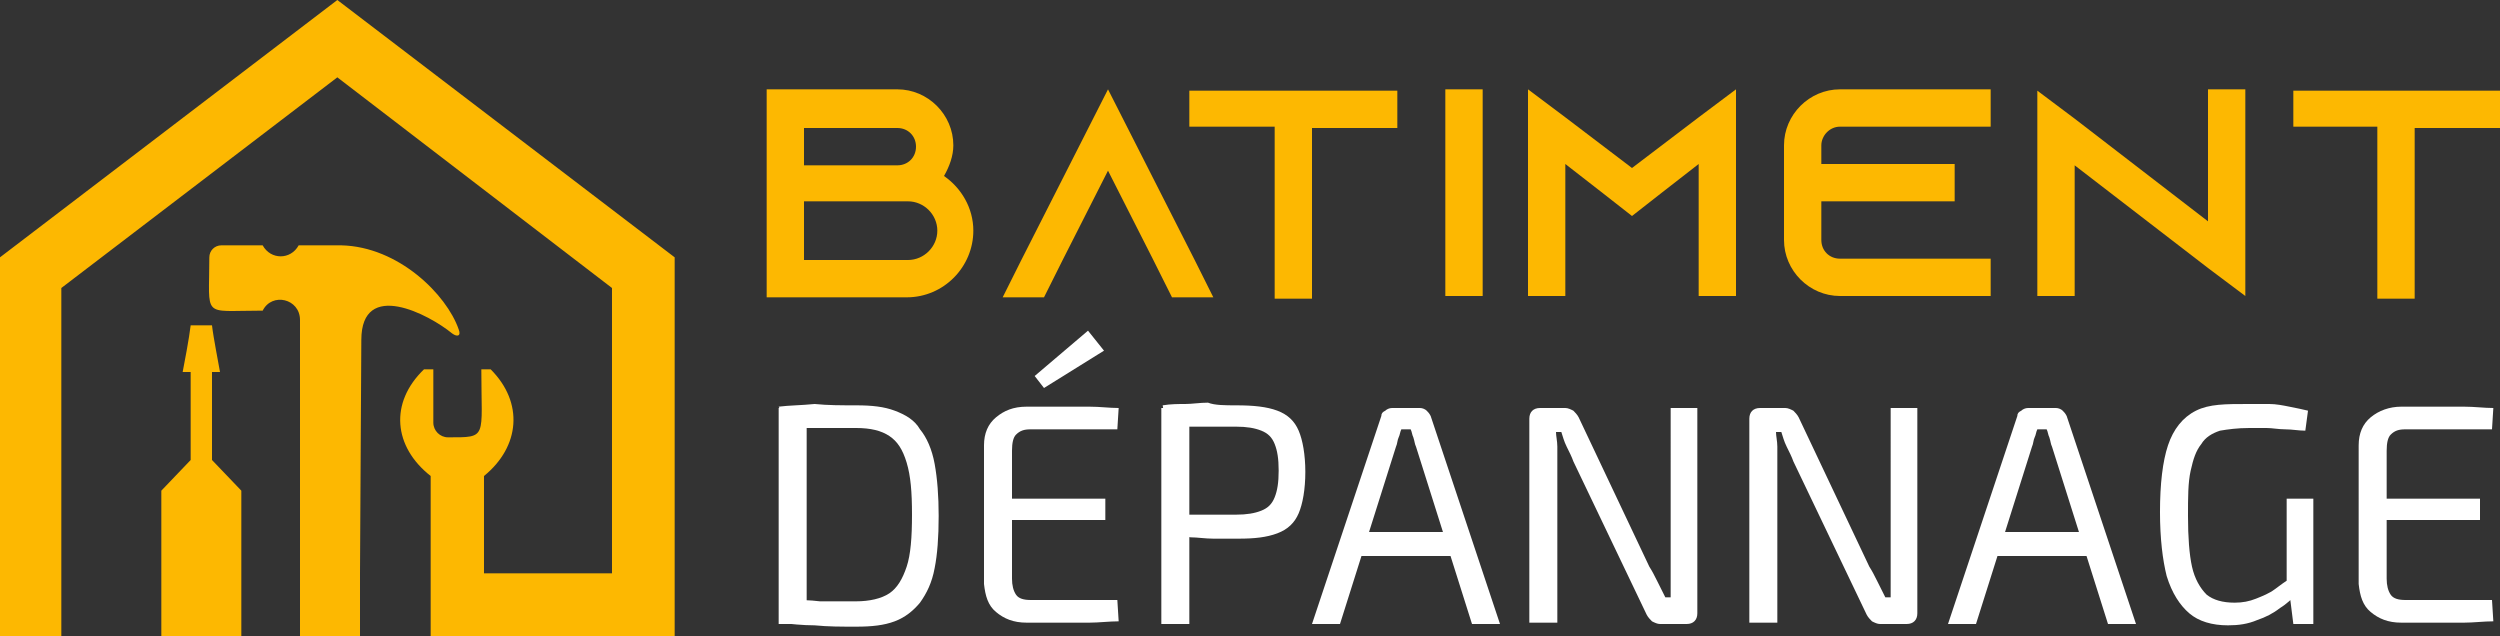
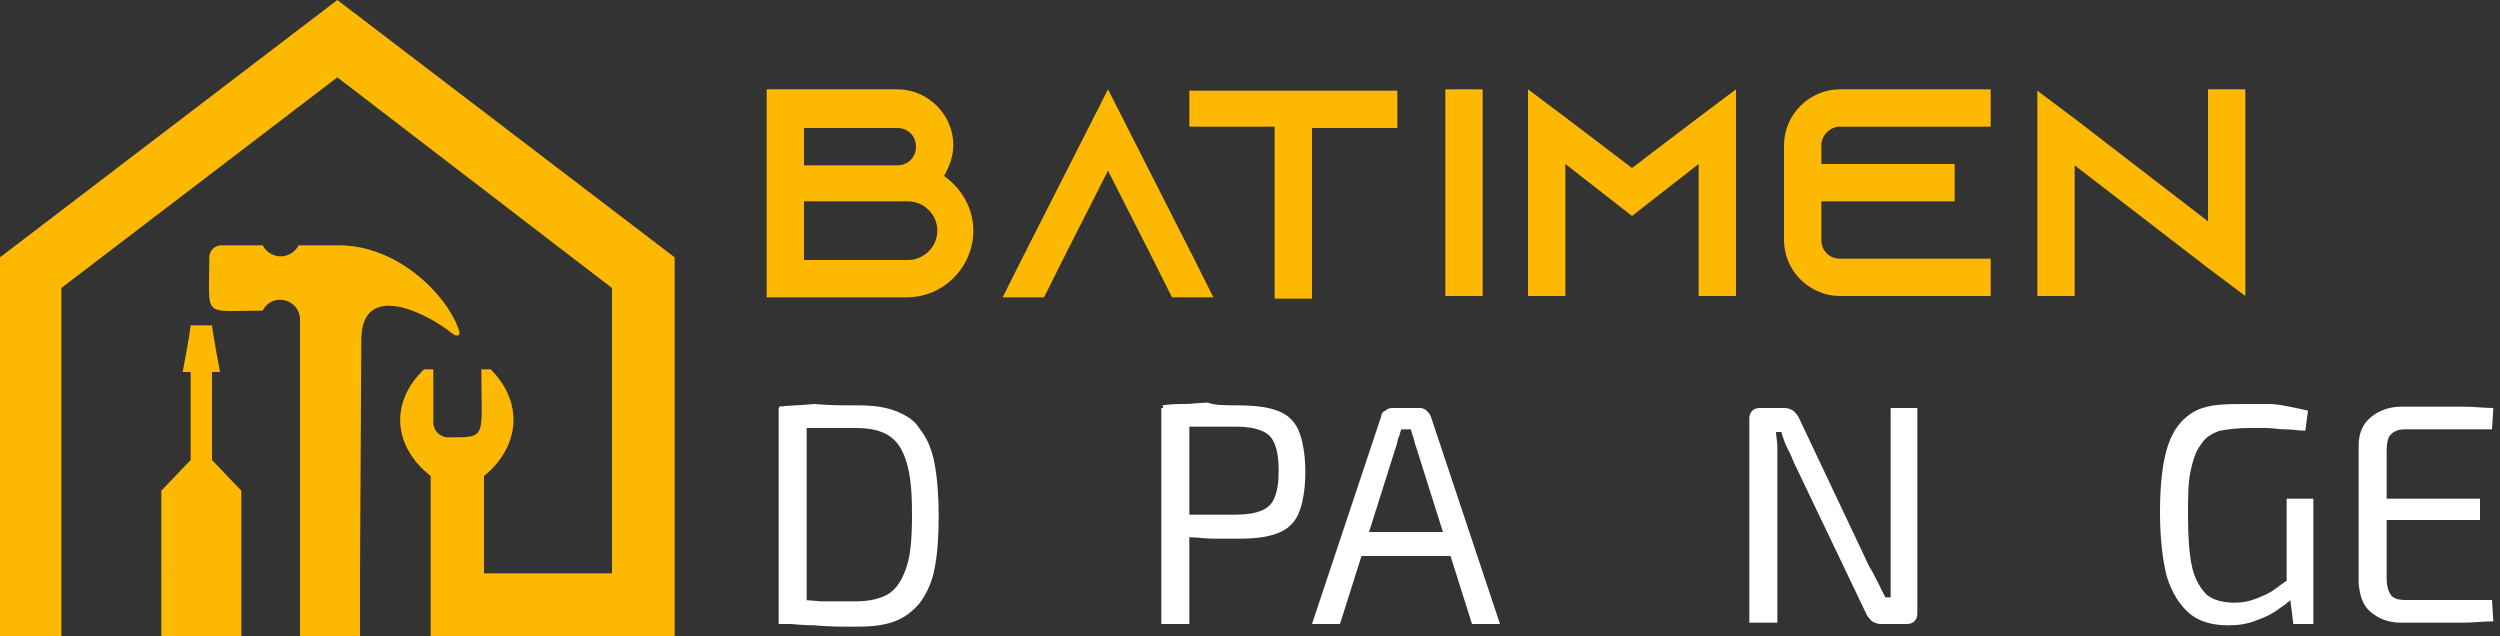
<svg xmlns="http://www.w3.org/2000/svg" version="1.1" id="Layer_1" x="0px" y="0px" width="187.5px" height="47.7px" viewBox="0 0 187.5 47.7" style="enable-background:new 0 0 187.5 47.7;" xml:space="preserve">
  <rect x="0" y="0" width="187.5" height="47.7" fill="#333333" stroke="none" />
  <style type="text/css">
	.st0{fill:#FDB801;}
	.st1{fill:#FFFFFF;}
	.st2{fill-rule:evenodd;clip-rule:evenodd;fill:#FDB801;}
</style>
  <g>
    <path class="st0" d="M73,17.3c0,2.7-2.2,5-5,5H57.5v0h0V6.7h9.8c2.3,0,4.2,1.9,4.2,4.2c0,0.8-0.3,1.6-0.7,2.3   C72.1,14.1,73,15.6,73,17.3z M60.3,12.4h7c0.8,0,1.4-0.6,1.4-1.4s-0.6-1.4-1.4-1.4h-7V12.4z M70.3,17.3c0-1.2-1-2.2-2.2-2.2h-7.8   v4.4h7.8C69.3,19.5,70.3,18.5,70.3,17.3z" />
    <path class="st0" d="M91,22.3h-3.1l-1.4-2.8l-3.4-6.7l-3.4,6.7l-1.4,2.8h-3.1l1.4-2.8l6.5-12.8l6.5,12.8L91,22.3z" />
    <path class="st0" d="M104.8,6.8v2.8h-6.4v12.8h-2.8V9.5h-6.4V6.8H104.8z" />
    <path class="st0" d="M108.4,22.3V6.7h2.8v15.5H108.4z" />
    <path class="st0" d="M130.2,6.7v15.5h-2.8v-9.9l-2.7,2.1l-2.3,1.8l-2.3-1.8l-2.7-2.1v9.9h-2.8V6.7l2.8,2.1l5,3.8l5-3.8L130.2,6.7z" />
    <path class="st0" d="M136.6,10.9v1.4h10v2.8h-10v2.9c0,0.8,0.6,1.4,1.4,1.4h11.3v2.8H138c-2.3,0-4.2-1.9-4.2-4.2v-7.1   c0-2.3,1.9-4.2,4.2-4.2h11.3v2.8H138C137.2,9.5,136.6,10.2,136.6,10.9z" />
    <path class="st0" d="M168.4,6.7v15.5l-2.8-2.1l-10-7.7v9.8h-2.8V6.8l2.8,2.1l10,7.7V6.7H168.4z" />
-     <path class="st0" d="M187.5,6.8v2.8h-6.4v12.8h-2.8V9.5H172V6.8H187.5z" />
    <path class="st1" d="M64.2,30.4c1.2,0,2.1,0.1,2.9,0.4s1.5,0.7,1.9,1.4c0.5,0.6,0.9,1.5,1.1,2.6c0.2,1.1,0.3,2.4,0.3,3.9   c0,1.6-0.1,2.9-0.3,3.9c-0.2,1.1-0.6,1.9-1.1,2.6c-0.5,0.6-1.1,1.1-1.9,1.4S65.4,47,64.2,47c-1.1,0-2.1,0-3.1-0.1   c-0.9,0-1.8-0.1-2.7-0.2l0.9-1.7c0.7,0,1.4,0,2.2,0.1c0.8,0,1.7,0,2.7,0c1,0,1.9-0.2,2.5-0.6c0.6-0.4,1-1.1,1.3-2   c0.3-0.9,0.4-2.2,0.4-3.9s-0.1-2.9-0.4-3.9s-0.7-1.6-1.3-2c-0.6-0.4-1.4-0.6-2.5-0.6c-1,0-1.8,0-2.6,0c-0.8,0-1.5,0-2.3,0l-0.9-1.6   c0.8-0.1,1.7-0.1,2.7-0.2C62.1,30.4,63.1,30.4,64.2,30.4z M60.5,30.6v16.2h-2.1V30.6H60.5z" />
-     <path class="st1" d="M77,30.5c0.8,0,1.6,0,2.4,0c0.8,0,1.6,0,2.3,0c0.8,0,1.5,0.1,2.2,0.1l-0.1,1.6h-6.5c-0.5,0-0.8,0.1-1.1,0.4   c-0.2,0.2-0.3,0.6-0.3,1.2v9.6c0,0.5,0.1,0.9,0.3,1.2c0.2,0.3,0.6,0.4,1.1,0.4h6.5l0.1,1.6c-0.7,0-1.5,0.1-2.2,0.1s-1.6,0-2.3,0   c-0.8,0-1.6,0-2.4,0c-1,0-1.7-0.3-2.3-0.8c-0.6-0.5-0.8-1.2-0.9-2.1V33.4c0-0.9,0.3-1.6,0.9-2.1C75.3,30.8,76,30.5,77,30.5z    M74.3,37.4h8.6V39h-8.6V37.4z M81.6,24.8l1.2,1.5l-4.5,2.8l-0.7-0.9L81.6,24.8z" />
    <path class="st1" d="M92.7,30.4c1.3,0,2.3,0.1,3.1,0.4c0.8,0.3,1.3,0.8,1.6,1.5c0.3,0.7,0.5,1.8,0.5,3.1c0,1.3-0.2,2.4-0.5,3.1   c-0.3,0.7-0.8,1.2-1.6,1.5s-1.7,0.4-2.9,0.4c-0.7,0-1.3,0-1.9,0c-0.6,0-1.2-0.1-1.7-0.1c-0.5-0.1-0.9-0.1-1.3-0.2   c-0.4-0.1-0.6-0.1-0.7-0.2l0.1-1.3c0.8,0,1.7,0,2.6,0s1.8,0,2.7,0c0.8,0,1.4-0.1,1.9-0.3c0.5-0.2,0.8-0.5,1-1   c0.2-0.5,0.3-1.1,0.3-2c0-0.9-0.1-1.5-0.3-2c-0.2-0.5-0.5-0.8-1-1c-0.5-0.2-1.1-0.3-1.9-0.3c-1.3,0-2.4,0-3.3,0   c-0.9,0-1.6,0-1.9,0.1l-0.3-1.7c0.6-0.1,1.2-0.1,1.7-0.1c0.5,0,1.1-0.1,1.7-0.1C91.1,30.4,91.9,30.4,92.7,30.4z M89.2,30.6v16.2   h-2.1V30.6H89.2z" />
    <path class="st1" d="M106.5,30.6c0.2,0,0.4,0.1,0.5,0.2c0.1,0.1,0.2,0.2,0.3,0.4l5.2,15.6h-2.1l-4.2-13.3c-0.1-0.2-0.1-0.4-0.2-0.7   c-0.1-0.2-0.1-0.4-0.2-0.6h-0.7c-0.1,0.2-0.1,0.4-0.2,0.6c-0.1,0.2-0.1,0.5-0.2,0.7l-4.2,13.3h-2.1l5.2-15.6c0-0.2,0.1-0.3,0.3-0.4   c0.1-0.1,0.3-0.2,0.5-0.2H106.5z M109.5,39.9v1.8h-8.2v-1.8H109.5z" />
-     <path class="st1" d="M127.3,30.6v15.4c0,0.5-0.3,0.8-0.8,0.8h-2c-0.2,0-0.4-0.1-0.6-0.2c-0.1-0.1-0.3-0.3-0.4-0.5l-5.5-11.5   c-0.1-0.3-0.3-0.7-0.5-1.1c-0.2-0.4-0.3-0.8-0.4-1.1h-0.4c0,0.3,0.1,0.7,0.1,1.1c0,0.4,0,0.7,0,1.1v12.1h-2.1V31.4   c0-0.5,0.3-0.8,0.8-0.8h1.9c0.2,0,0.4,0.1,0.6,0.2c0.1,0.1,0.3,0.3,0.4,0.5l5.3,11.2c0.2,0.3,0.4,0.7,0.6,1.1   c0.2,0.4,0.4,0.8,0.6,1.2h0.4c0-0.4,0-0.8,0-1.2c0-0.4,0-0.8,0-1.2V30.6H127.3z" />
    <path class="st1" d="M143.8,30.6v15.4c0,0.5-0.3,0.8-0.8,0.8h-2c-0.2,0-0.4-0.1-0.6-0.2c-0.1-0.1-0.3-0.3-0.4-0.5l-5.5-11.5   c-0.1-0.3-0.3-0.7-0.5-1.1c-0.2-0.4-0.3-0.8-0.4-1.1h-0.4c0,0.3,0.1,0.7,0.1,1.1c0,0.4,0,0.7,0,1.1v12.1h-2.1V31.4   c0-0.5,0.3-0.8,0.8-0.8h1.9c0.2,0,0.4,0.1,0.6,0.2c0.1,0.1,0.3,0.3,0.4,0.5l5.3,11.2c0.2,0.3,0.4,0.7,0.6,1.1   c0.2,0.4,0.4,0.8,0.6,1.2h0.4c0-0.4,0-0.8,0-1.2c0-0.4,0-0.8,0-1.2V30.6H143.8z" />
-     <path class="st1" d="M154.2,30.6c0.2,0,0.4,0.1,0.5,0.2c0.1,0.1,0.2,0.2,0.3,0.4l5.2,15.6h-2.1l-4.2-13.3c-0.1-0.2-0.1-0.4-0.2-0.7   c-0.1-0.2-0.1-0.4-0.2-0.6h-0.7c-0.1,0.2-0.1,0.4-0.2,0.6c-0.1,0.2-0.1,0.5-0.2,0.7l-4.2,13.3h-2.1l5.2-15.6c0-0.2,0.1-0.3,0.3-0.4   c0.1-0.1,0.3-0.2,0.5-0.2H154.2z M157.2,39.9v1.8H149v-1.8H157.2z" />
    <path class="st1" d="M168.6,30.3c0.5,0,1.1,0,1.6,0c0.5,0,1,0.1,1.5,0.2c0.5,0.1,1,0.2,1.4,0.3l-0.2,1.5c-0.5,0-1-0.1-1.5-0.1   c-0.5,0-1-0.1-1.4-0.1c-0.5,0-0.9,0-1.3,0c-0.9,0-1.6,0.1-2.2,0.2c-0.6,0.2-1.1,0.5-1.4,1c-0.4,0.5-0.6,1.1-0.8,2s-0.2,2-0.2,3.4   c0,1.6,0.1,2.9,0.3,3.8c0.2,0.9,0.6,1.6,1.1,2.1c0.5,0.4,1.2,0.6,2.1,0.6c0.6,0,1.1-0.1,1.6-0.3s1-0.4,1.4-0.7   c0.4-0.3,0.8-0.6,1.3-0.9l0.3,1.3c-0.3,0.3-0.7,0.7-1.2,1c-0.5,0.4-1.1,0.7-1.7,0.9c-0.7,0.3-1.4,0.4-2.2,0.4   c-1.2,0-2.2-0.3-2.9-0.9s-1.3-1.5-1.7-2.8c-0.3-1.2-0.5-2.8-0.5-4.8c0-2.1,0.2-3.8,0.6-5c0.4-1.2,1.1-2.1,2.1-2.6   S166.9,30.3,168.6,30.3z M173.5,37.4v9.4H172l-0.3-2.4l-0.2-0.5v-6.5H173.5z" />
    <path class="st1" d="M180.1,30.5c0.8,0,1.6,0,2.4,0c0.8,0,1.6,0,2.3,0c0.8,0,1.5,0.1,2.2,0.1l-0.1,1.6h-6.5c-0.5,0-0.8,0.1-1.1,0.4   c-0.2,0.2-0.3,0.6-0.3,1.2v9.6c0,0.5,0.1,0.9,0.3,1.2c0.2,0.3,0.6,0.4,1.1,0.4h6.5l0.1,1.6c-0.7,0-1.5,0.1-2.2,0.1s-1.6,0-2.3,0   c-0.8,0-1.6,0-2.4,0c-1,0-1.7-0.3-2.3-0.8c-0.6-0.5-0.8-1.2-0.9-2.1V33.4c0-0.9,0.3-1.6,0.9-2.1C178.4,30.8,179.2,30.5,180.1,30.5z    M177.4,37.4h8.6V39h-8.6V37.4z" />
  </g>
  <path class="st2" d="M18.2,47.7h-6.1V36.8l2.2-2.3v-6.6h-0.6c0.1-0.5,0.5-2.6,0.6-3.5h0.8h0.8c0.1,0.9,0.5,2.9,0.6,3.5h-0.6v6.6  l2.2,2.3V43V47.7z M27,47.7h-4.5V43v-6.2V24c0-1.6-2.1-2.1-2.8-0.7c-0.1,0-0.1,0-0.2,0c-4.4,0-3.8,0.6-3.8-4c0-0.5,0.4-0.9,0.9-0.9  l3.1,0c0.6,1.1,2.1,1.1,2.7,0h3.2c4.3,0.1,7.9,3.7,8.8,6.3c0.2,0.5-0.1,0.6-0.5,0.3c-1.7-1.4-6.8-4.1-6.8,0.5L27,43h0V47.7z   M45.9,43V21.6L25.3,5.8L4.6,21.6v26.1H0V19.3L25.3,0l25.3,19.3v28.4H32.3V43v-5.2v-2.1c-2.8-2.2-3.1-5.5-0.5-8l0.7,0v4  c0,0.6,0.5,1.1,1.1,1.1c3,0,2.5,0.1,2.5-5.1l0.7,0c2.5,2.5,2.2,5.8-0.5,8V43H45.9z" />
</svg>